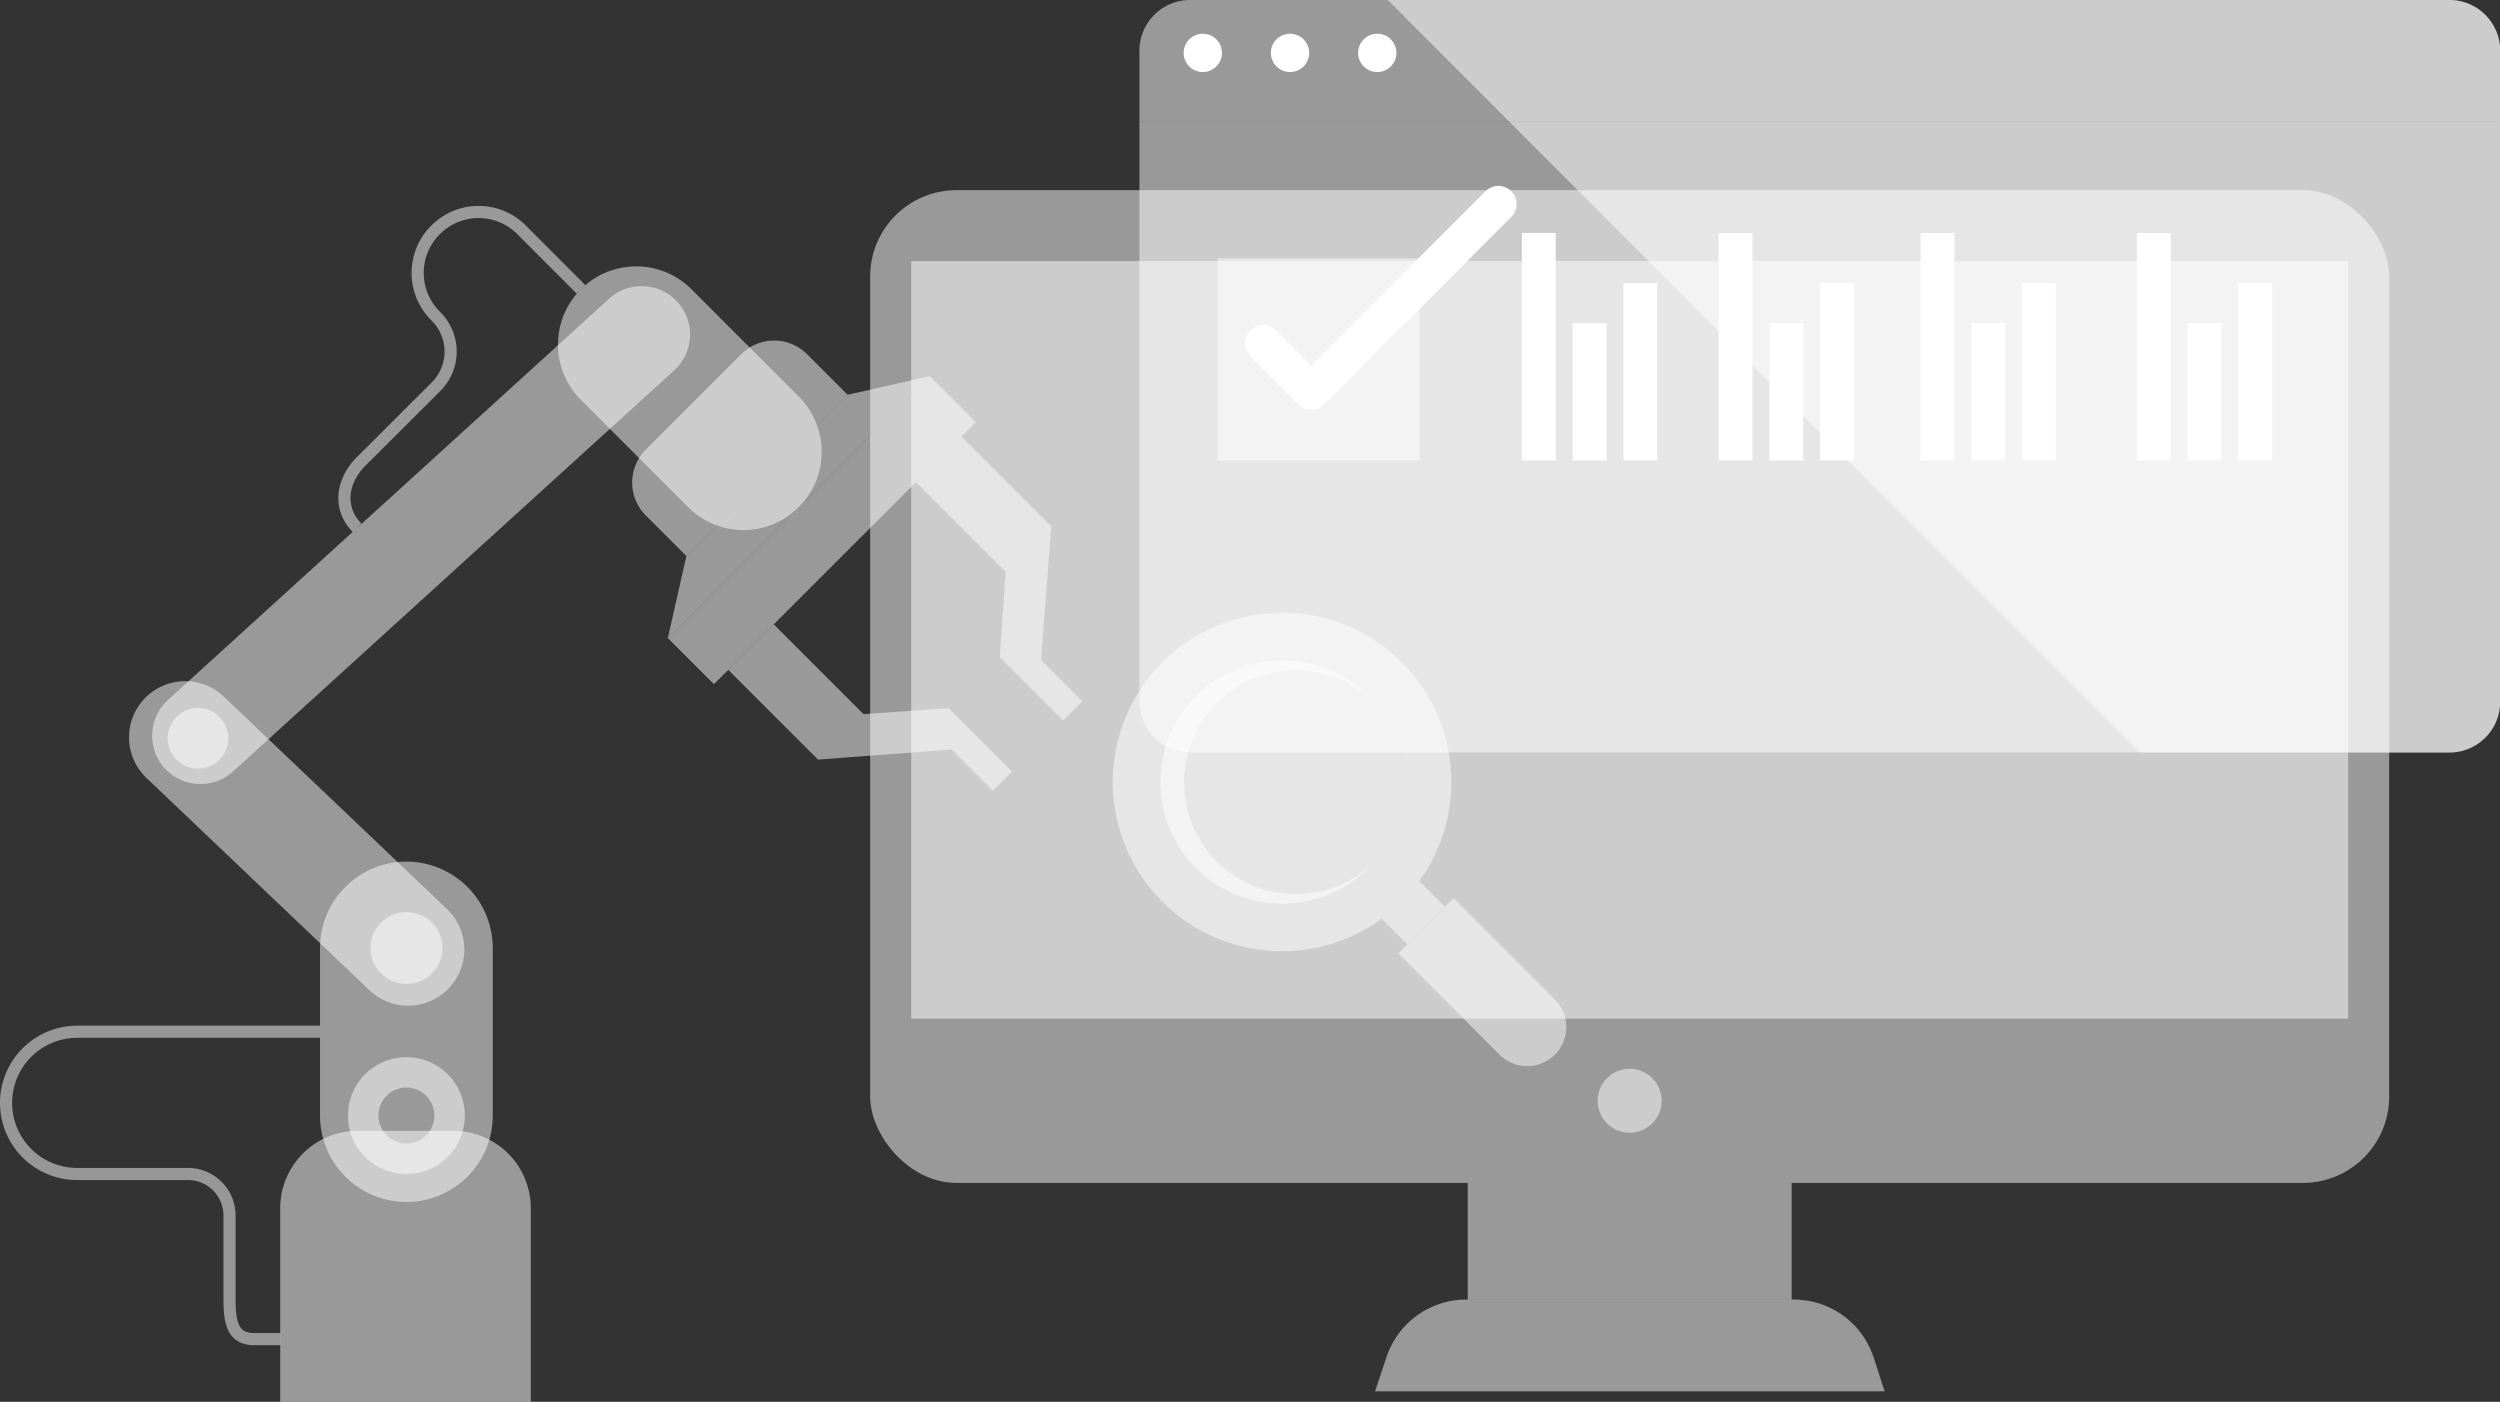
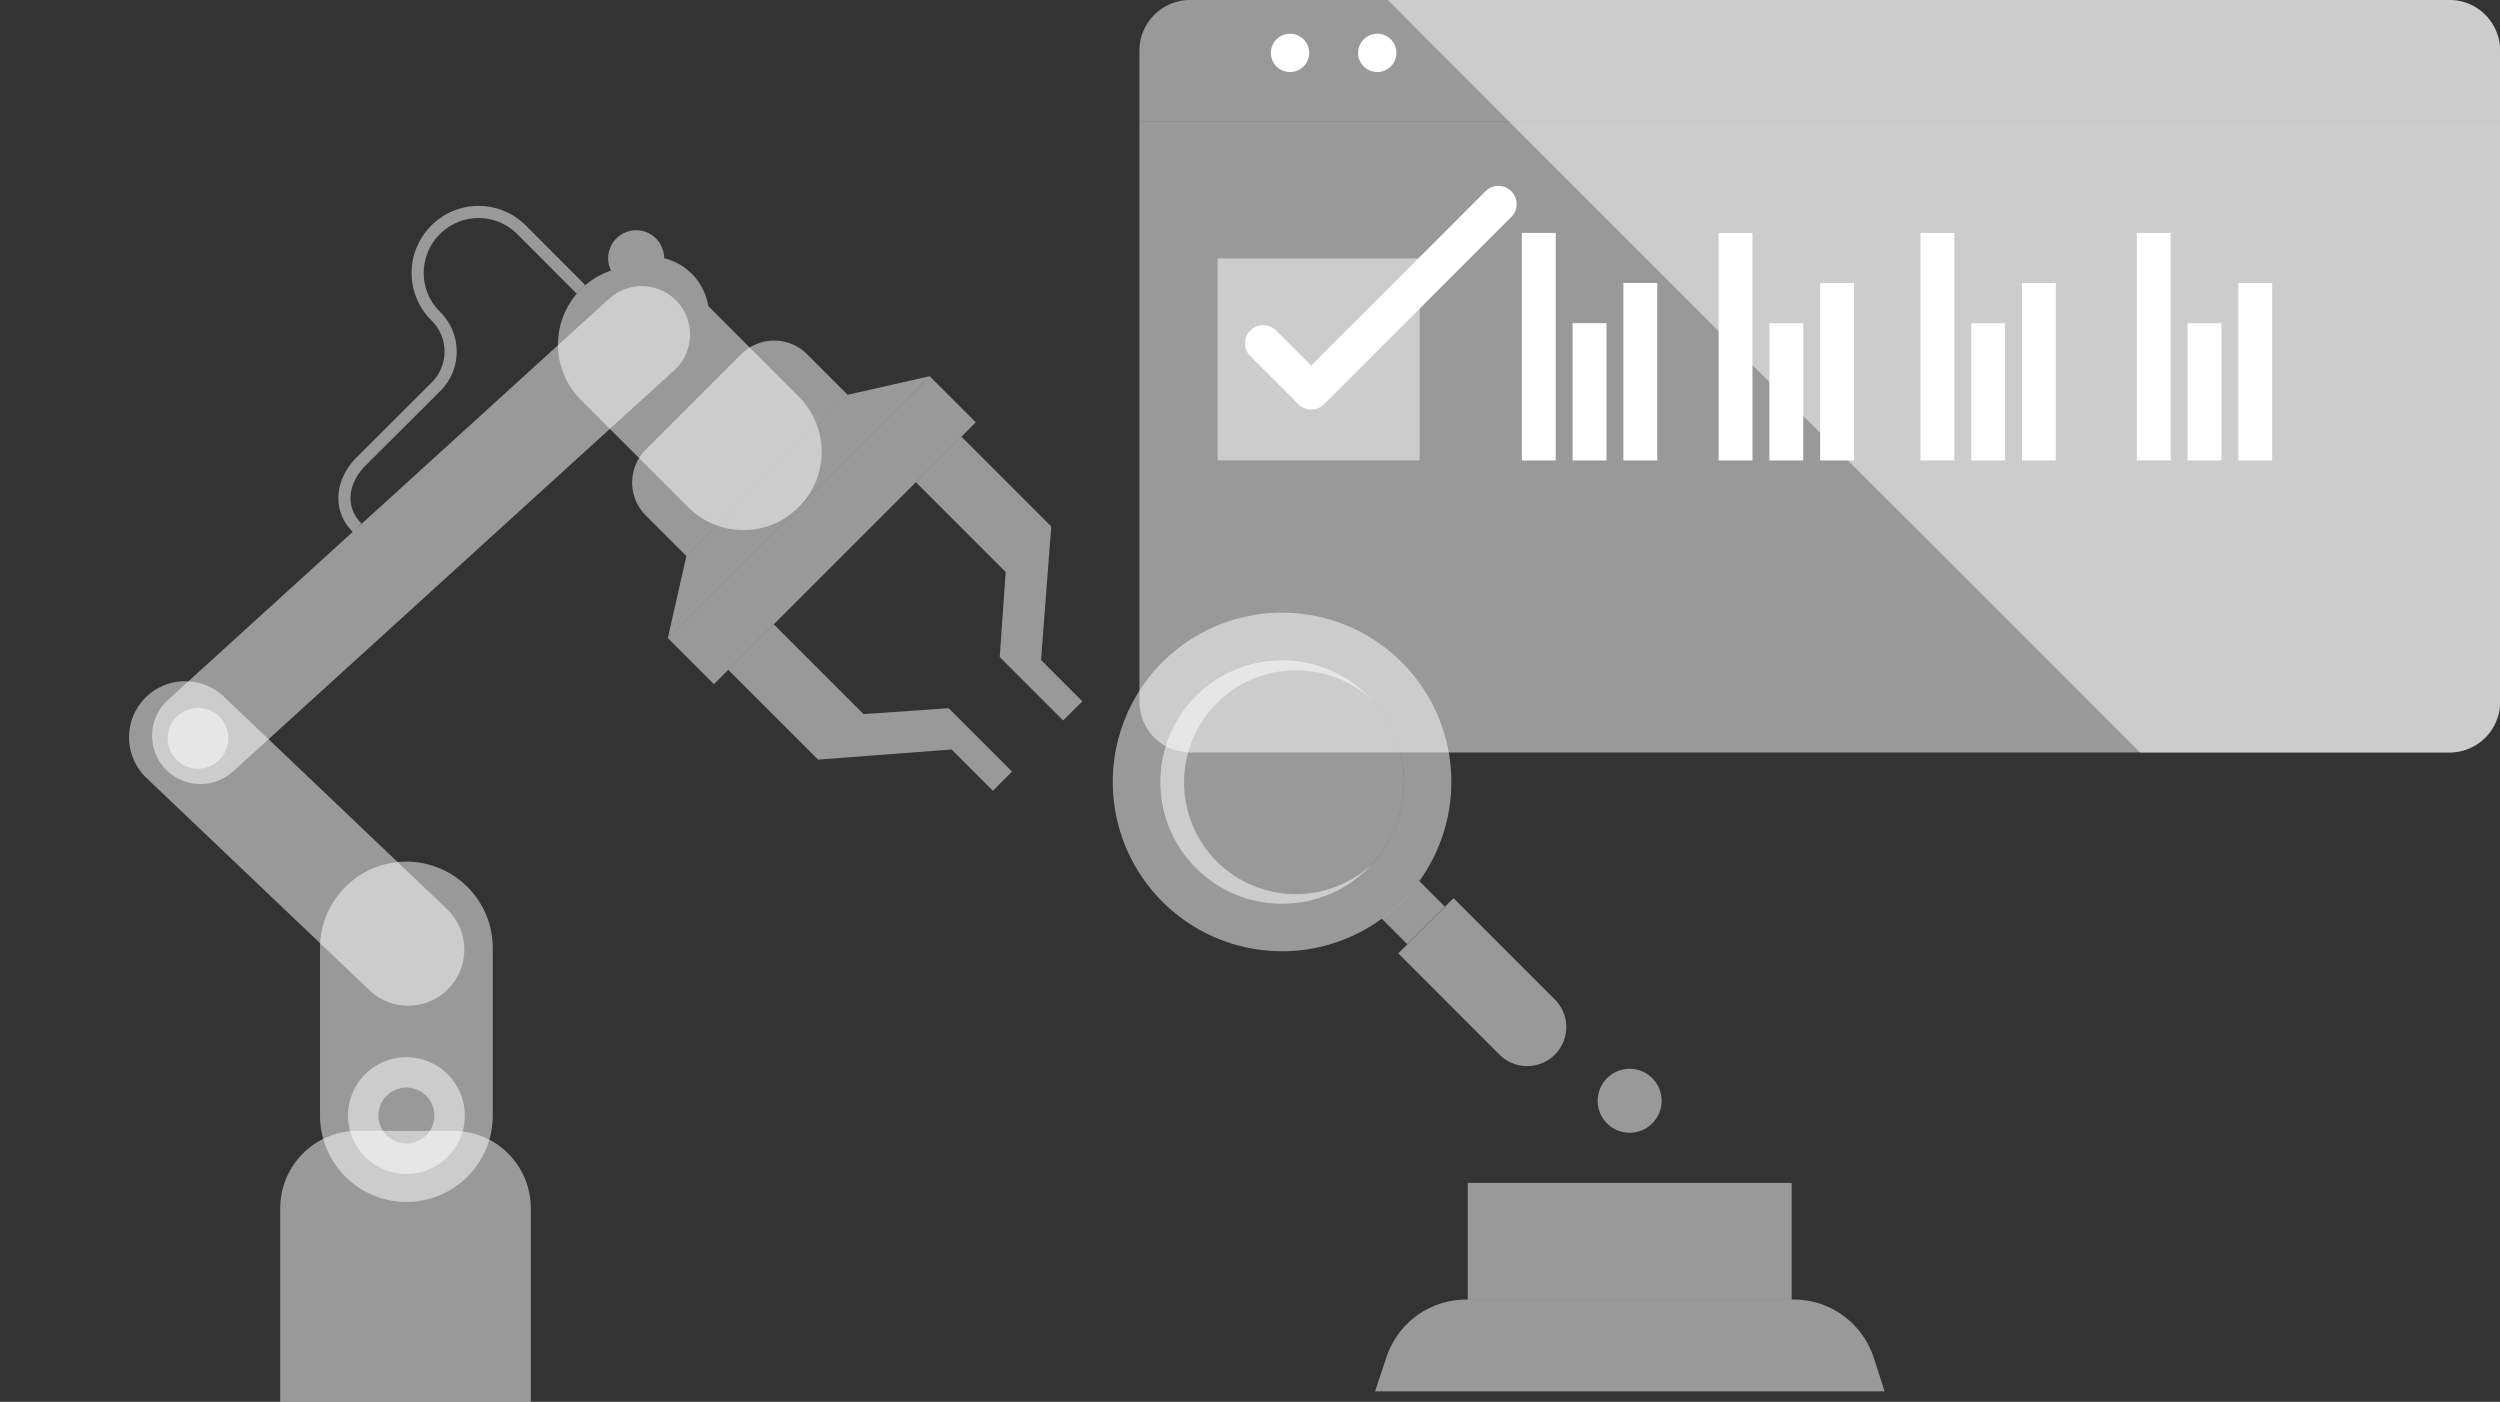
<svg xmlns="http://www.w3.org/2000/svg" viewBox="0 0 412.16 231.11">
  <rect x="0" y="0" width="412.16" height="231.11" fill="#333333" stroke="none" />
  <defs>
    <style>.cls-1{isolation:isolate;}.cls-2,.cls-3,.cls-4,.cls-5{fill:#fff;}.cls-2,.cls-3,.cls-4,.cls-6,.cls-8{opacity:0.5;}.cls-3{mix-blend-mode:overlay;}.cls-4{mix-blend-mode:multiply;}.cls-6,.cls-7{fill:none;stroke:#fff;stroke-linejoin:round;stroke-width:2px;}.cls-7{opacity:0.49;}</style>
  </defs>
  <g class="cls-1">
    <g id="Слой_2" data-name="Слой 2">
      <g id="OBJECTS">
        <rect class="cls-2" x="241.98" y="195.02" width="53.4" height="19.24" />
        <path class="cls-2" d="M310.7,229.38h-84l1.88-5.64a13.86,13.86,0,0,1,13.15-9.49h54a13.86,13.86,0,0,1,13.15,9.49Z" />
-         <rect class="cls-2" x="143.46" y="31.35" width="250.43" height="163.67" rx="14.23" />
-         <rect class="cls-2" x="150.23" y="43.04" width="236.9" height="124.9" />
        <path class="cls-2" d="M273.94,181.48a5.27,5.27,0,1,1-5.27-5.27A5.26,5.26,0,0,1,273.94,181.48Z" />
        <circle class="cls-3" cx="211.37" cy="128.91" r="20.09" />
        <path class="cls-2" d="M191.63,109.18a27.91,27.91,0,1,0,39.47,0A27.91,27.91,0,0,0,191.63,109.18Zm33.94,5.53a20.09,20.09,0,1,1-28.41,0A20.08,20.08,0,0,1,225.57,114.71Z" />
        <path class="cls-2" d="M238.2,149.46l-6.2,6.2-4.22-4.22a28.48,28.48,0,0,0,6.2-6.2Z" />
        <path class="cls-4" d="M200.58,142a18.48,18.48,0,0,1,25.55-26.69c-.18-.2-.37-.39-.56-.58a20.09,20.09,0,1,0,0,28.41c.19-.19.38-.39.56-.59A18.48,18.48,0,0,1,200.58,142Z" />
        <path class="cls-2" d="M256.33,173.88h0a6.45,6.45,0,0,1-9.11,0l-16.69-16.7,9.1-9.11,16.7,16.7A6.43,6.43,0,0,1,256.33,173.88Z" />
        <path class="cls-2" d="M412.16,8.37A8.36,8.36,0,0,0,403.8,0H196.21a8.36,8.36,0,0,0-8.36,8.37v11.7H412.16Z" />
        <path class="cls-2" d="M187.85,20.07v95.62a8.36,8.36,0,0,0,8.36,8.36H403.8a8.36,8.36,0,0,0,8.36-8.36V20.07Z" />
        <path class="cls-3" d="M234.87,6.1l4.52,4.52,4.07,4.07L257,28.26l1.63,1.63,4.55,4.54,1.79,1.8,7.7,7.7,8.71,8.7L285.73,57l2.42,2.42L295.72,67l2.69,2.69L316.07,87.3l3.22,3.22,31,31,2.55,2.55h51a8.36,8.36,0,0,0,8.36-8.36V8.37A8.36,8.36,0,0,0,403.8,0h-175l2.39,2.39C232.38,3.61,233.62,4.84,234.87,6.1Z" />
-         <circle class="cls-5" cx="198.3" cy="8.72" r="3.16" />
        <circle class="cls-5" cx="212.68" cy="8.72" r="3.16" />
        <circle class="cls-5" cx="227.06" cy="8.72" r="3.16" />
        <rect class="cls-2" x="200.75" y="42.6" width="33.3" height="33.3" />
        <path class="cls-5" d="M216.17,67.52a3,3,0,0,1-2.13-.88l-7.82-7.83a3,3,0,1,1,4.24-4.24l5.71,5.7,28.74-28.74a3,3,0,0,1,4.25,4.24L218.29,66.64A3,3,0,0,1,216.17,67.52Z" />
        <rect class="cls-5" x="250.9" y="38.4" width="5.58" height="37.51" />
        <rect class="cls-5" x="259.27" y="53.28" width="5.58" height="22.63" />
        <rect class="cls-5" x="267.64" y="46.65" width="5.58" height="29.26" />
        <rect class="cls-5" x="283.34" y="38.4" width="5.58" height="37.51" />
        <rect class="cls-5" x="291.71" y="53.28" width="5.58" height="22.63" />
        <rect class="cls-5" x="300.08" y="46.65" width="5.58" height="29.26" />
        <rect class="cls-5" x="316.62" y="38.4" width="5.58" height="37.51" />
        <rect class="cls-5" x="324.99" y="53.28" width="5.58" height="22.63" />
        <rect class="cls-5" x="333.35" y="46.65" width="5.58" height="29.26" />
        <rect class="cls-5" x="352.29" y="38.4" width="5.58" height="37.51" />
        <rect class="cls-5" x="360.66" y="53.28" width="5.58" height="22.63" />
        <rect class="cls-5" x="369.02" y="46.65" width="5.58" height="29.26" />
        <path class="cls-6" d="M95.77,47.69,86,37.9a10,10,0,0,0-14.19,0h0a10,10,0,0,0,0,14.19l.08.08a8.18,8.18,0,0,1,0,11.58L59.53,76.08c-3.2,3.2-3.84,7.74-.64,10.94" />
-         <path class="cls-7" d="M52.77,170.1H12.72A11.73,11.73,0,0,0,1,181.83H1a11.72,11.72,0,0,0,11.72,11.72H31a6.84,6.84,0,0,1,6.84,6.84v13.55c0,3.77.32,6.84,4.1,6.84h4.3" />
        <path class="cls-2" d="M58.95,186.44H74.76a12.75,12.75,0,0,1,12.75,12.75v31.92a0,0,0,0,1,0,0H46.2a0,0,0,0,1,0,0V199.19A12.75,12.75,0,0,1,58.95,186.44Z" />
        <path class="cls-2" d="M67,198.16h0a14.25,14.25,0,0,0,14.24-14.24V156.29A14.25,14.25,0,0,0,67,142.05h0a14.25,14.25,0,0,0-14.24,14.24v27.63A14.25,14.25,0,0,0,67,198.16Z" />
        <path class="cls-2" d="M74,162.92h0a9.24,9.24,0,0,0-.33-13.07l-36.77-35a9.26,9.26,0,0,0-13.08.33h0a9.26,9.26,0,0,0,.33,13.08l36.77,35A9.25,9.25,0,0,0,74,162.92Z" />
        <path class="cls-2" d="M67,174.29a9.63,9.63,0,1,0,9.63,9.63A9.63,9.63,0,0,0,67,174.29Zm0,14.23a4.61,4.61,0,1,1,4.61-4.6A4.61,4.61,0,0,1,67,188.52Z" />
-         <circle class="cls-2" cx="67.01" cy="156.29" r="5.93" />
        <path class="cls-2" d="M111.7,49.78h0a8,8,0,0,1-.54,11.27L38.42,127.19a8,8,0,0,1-11.27-.53h0a8,8,0,0,1,.54-11.27l72.74-66.15A8,8,0,0,1,111.7,49.78Z" />
        <path class="cls-2" d="M29.3,118a5,5,0,1,1-.34,7.1A5,5,0,0,1,29.3,118Z" />
        <g class="cls-8">
          <path class="cls-5" d="M95.77,47.69h0a12.88,12.88,0,0,0,0,18.23l17.68,17.69a12.88,12.88,0,0,0,18.23,0h0a12.88,12.88,0,0,0,0-18.23L114,47.69A12.9,12.9,0,0,0,95.77,47.69Z" />
-           <path class="cls-5" d="M104.88,47.18a9.63,9.63,0,1,0,9.63,9.63A9.63,9.63,0,0,0,104.88,47.18Zm0,14.24a4.61,4.61,0,1,1,4.61-4.61A4.62,4.62,0,0,1,104.88,61.42Z" />
+           <path class="cls-5" d="M104.88,47.18a9.63,9.63,0,1,0,9.63,9.63A9.63,9.63,0,0,0,104.88,47.18Za4.61,4.61,0,1,1,4.61-4.61A4.62,4.62,0,0,1,104.88,61.42Z" />
        </g>
        <g class="cls-8">
          <polygon class="cls-5" points="142.37 117.73 127.57 102.93 120.06 110.43 134.87 125.23 156.88 123.56 163.69 130.37 166.85 127.21 162.75 123.11 156.39 116.75 142.37 117.73" />
          <polygon class="cls-5" points="165.8 94.3 151 79.5 158.5 71.99 173.31 86.8 171.63 108.81 178.44 115.62 175.28 118.78 171.18 114.68 164.82 108.32 165.8 94.3" />
        </g>
        <rect class="cls-2" x="104.96" y="82.04" width="61.05" height="10.75" transform="translate(-22.13 121.4) rotate(-45)" />
        <polygon class="cls-2" points="139.75 65.08 113.16 91.67 110.1 105.2 153.27 62.02 139.75 65.08" />
        <path class="cls-2" d="M113.16,91.67l26.59-26.58-6.68-6.68a7.68,7.68,0,0,0-10.88,0L106.48,74.12a7.67,7.67,0,0,0,0,10.87Z" />
      </g>
    </g>
  </g>
</svg>